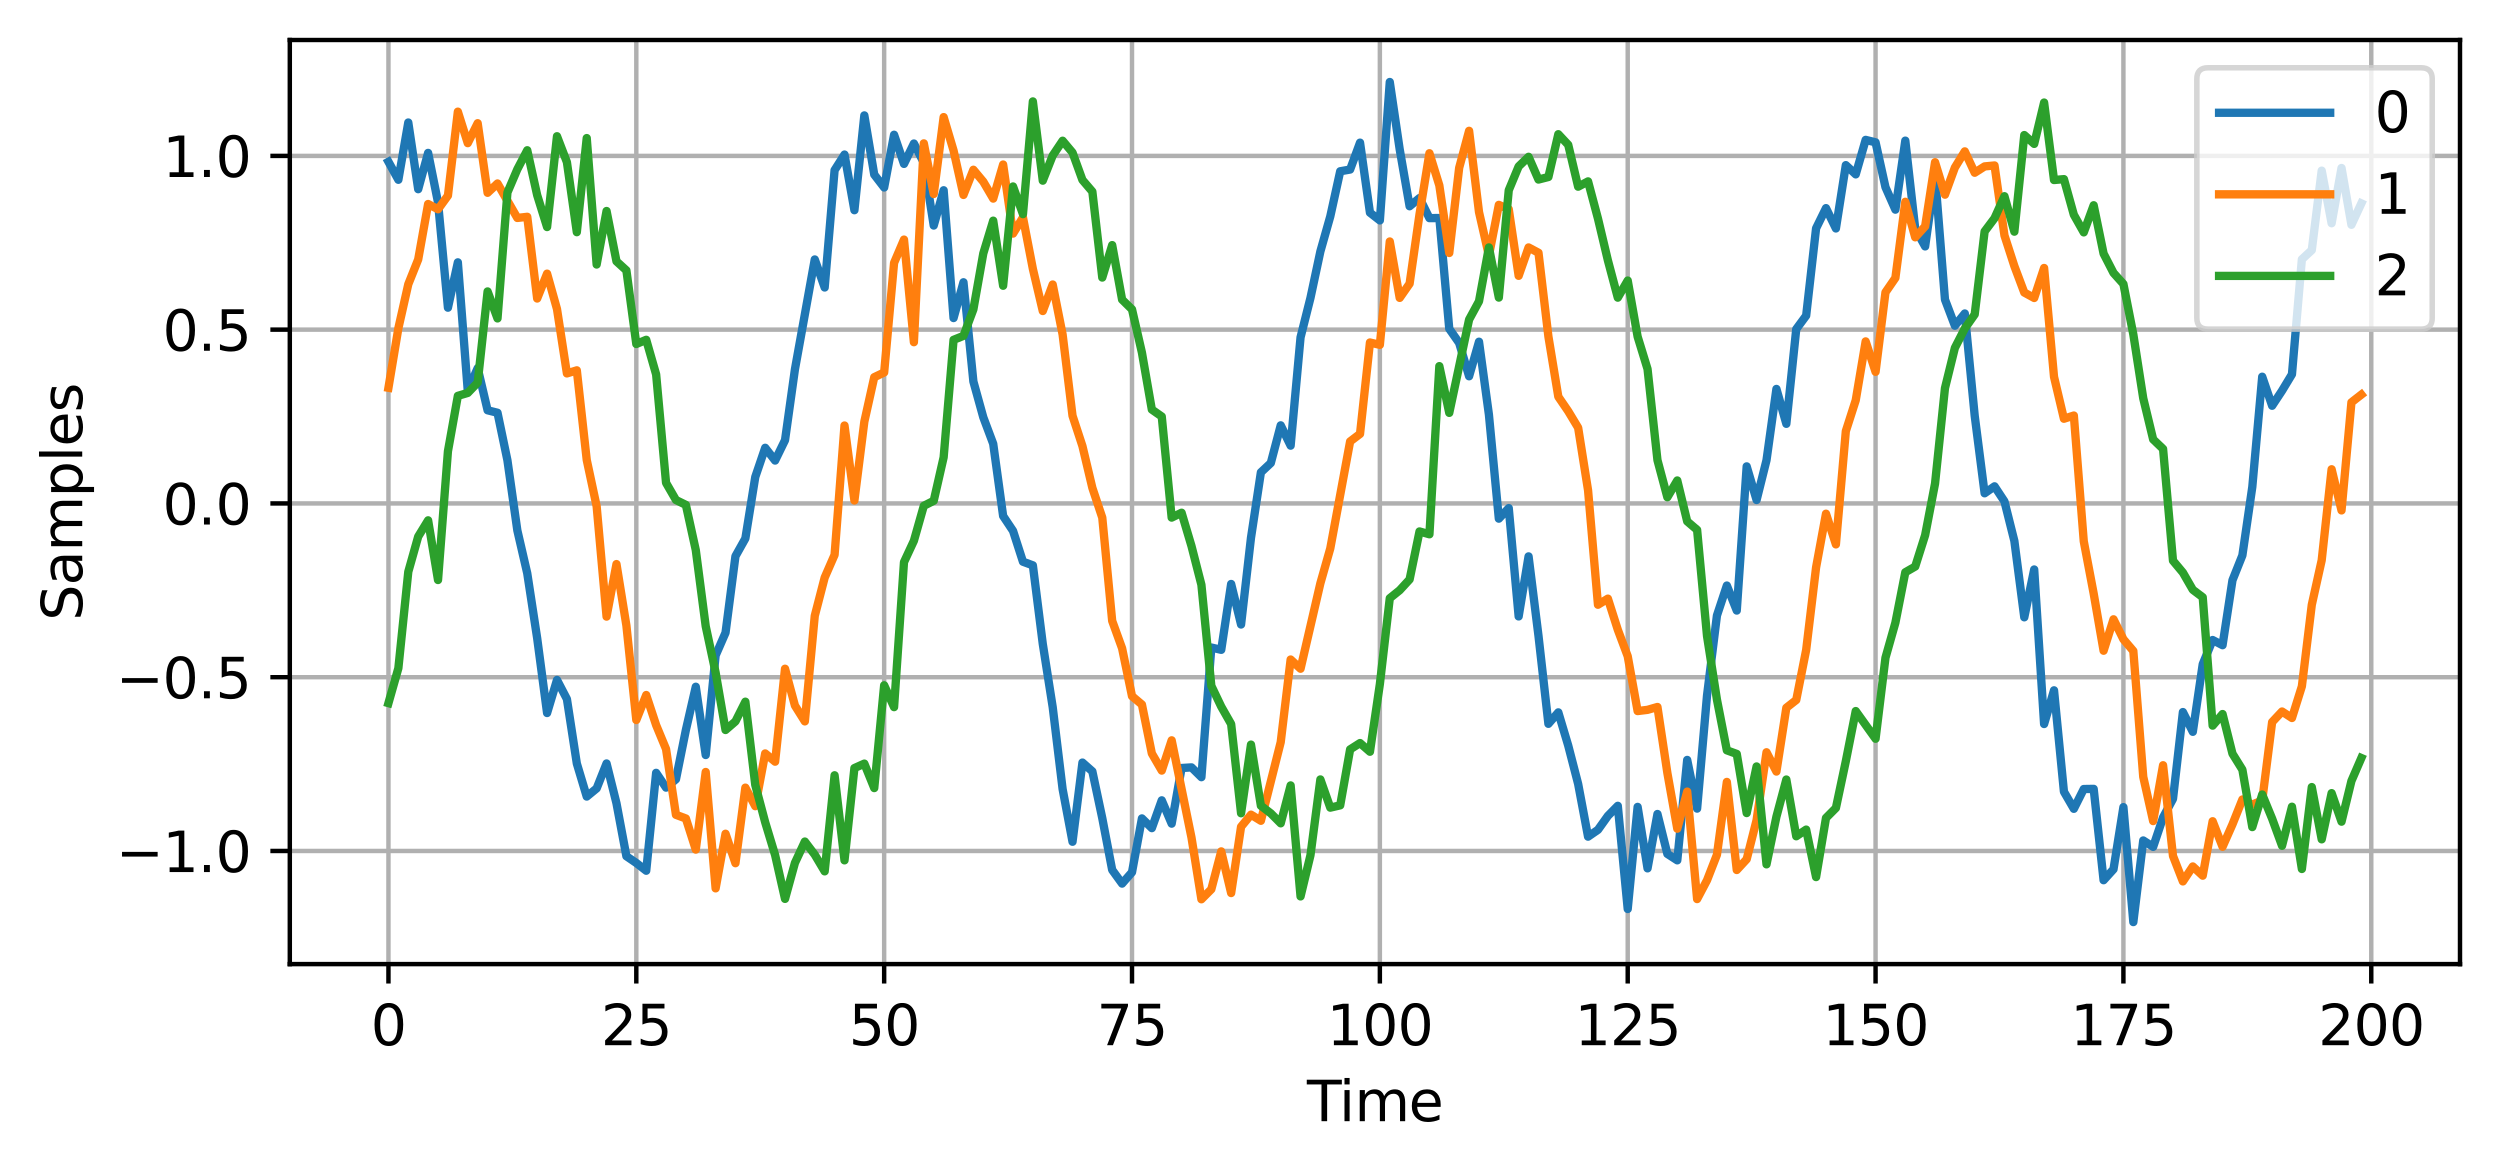
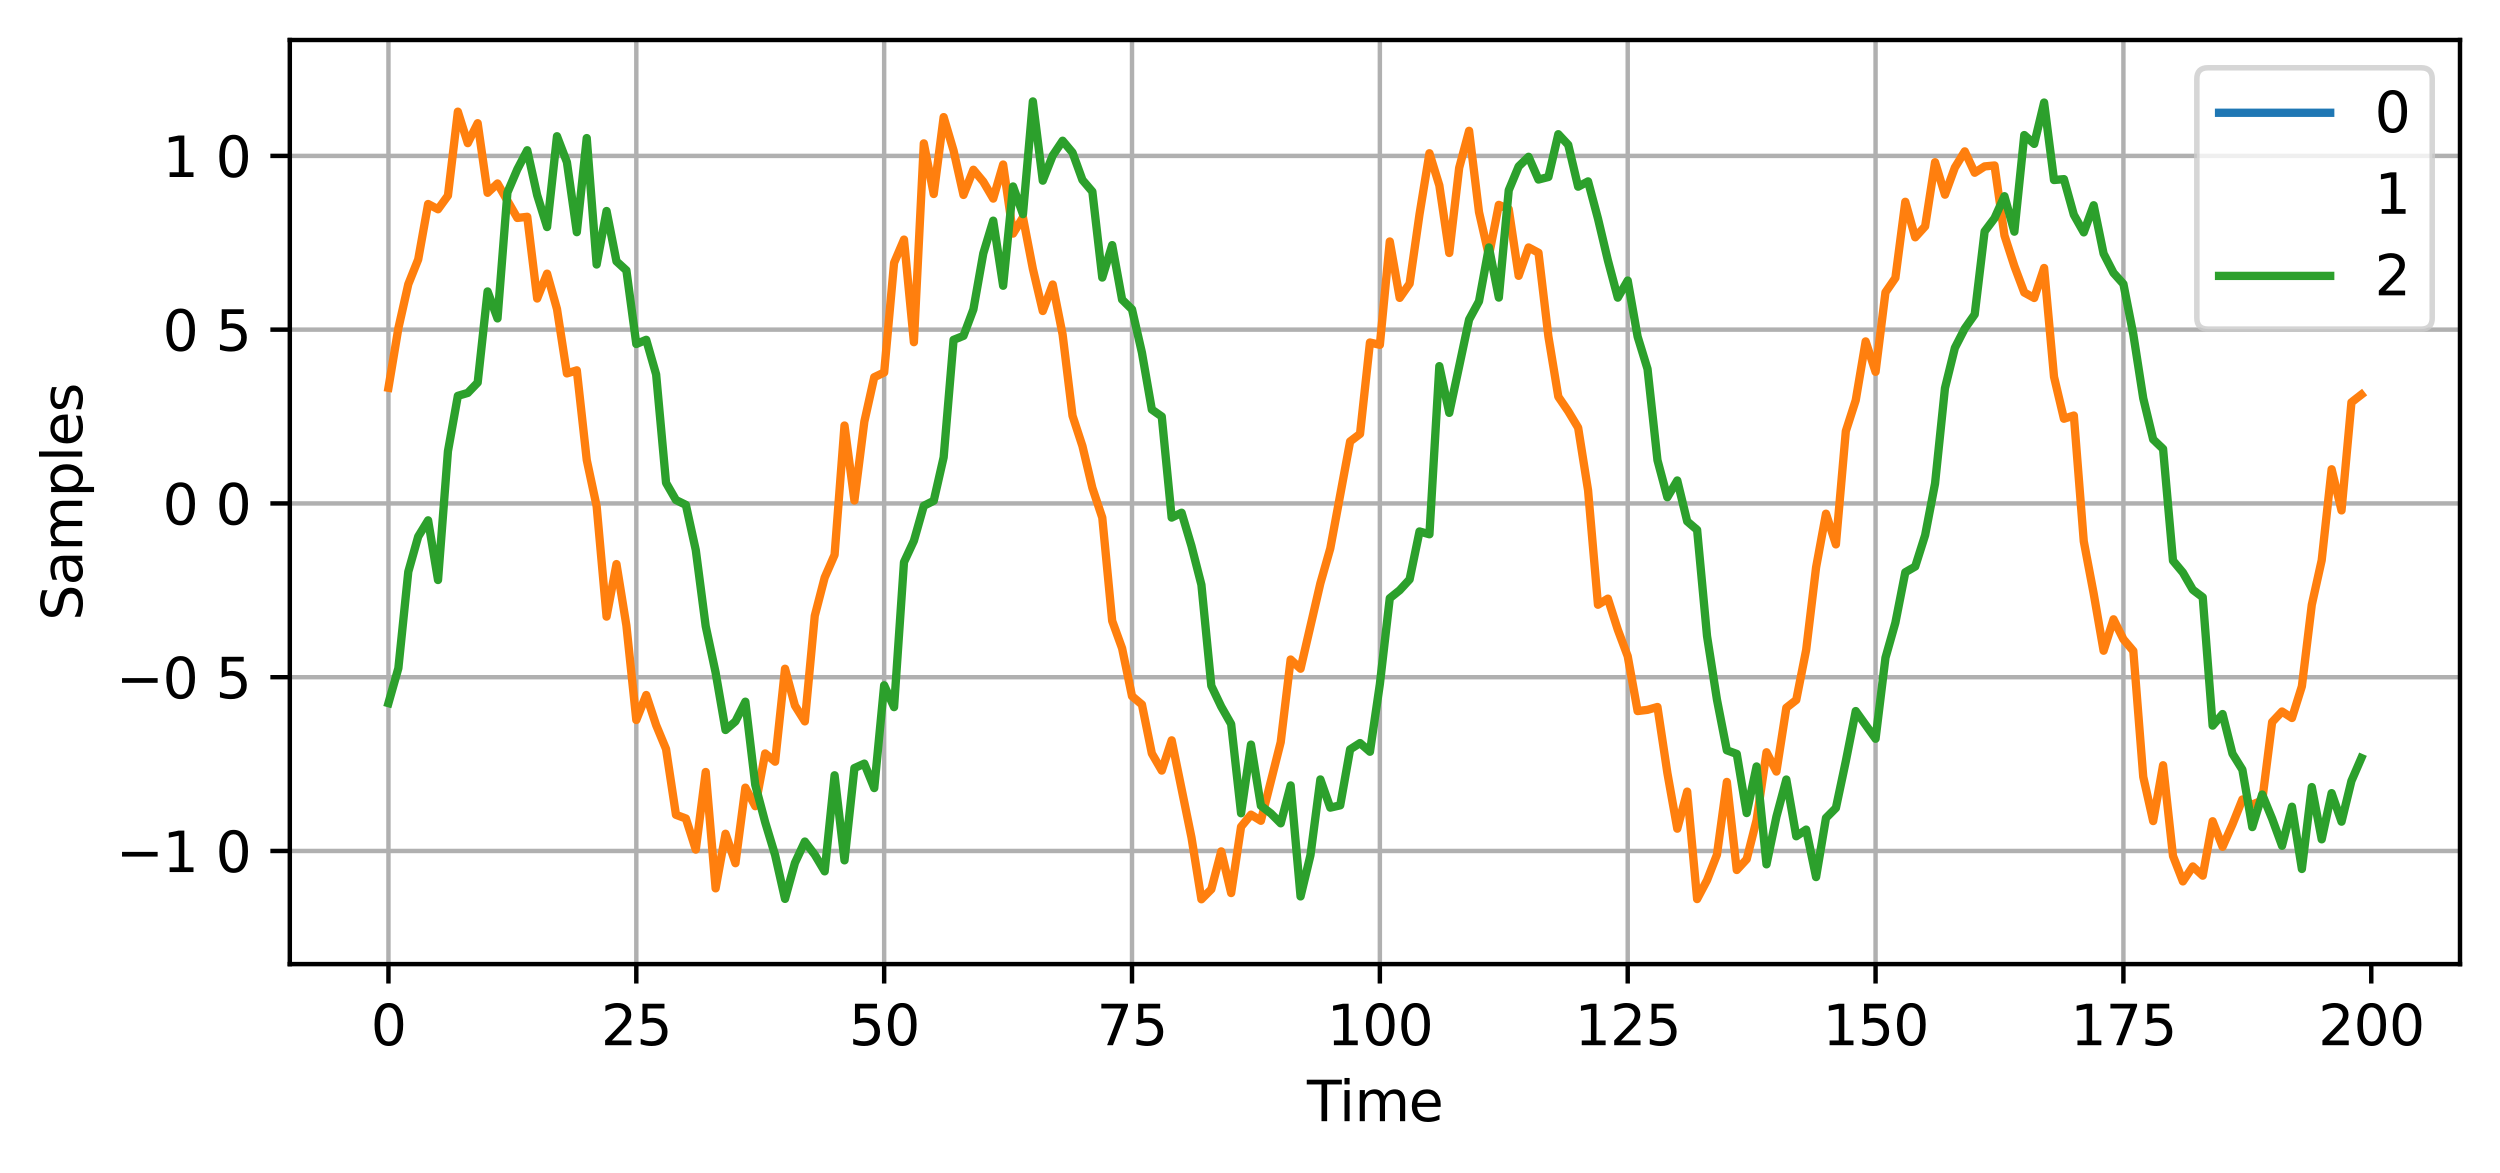
<svg xmlns="http://www.w3.org/2000/svg" xmlns:xlink="http://www.w3.org/1999/xlink" width="449.961pt" height="211.076pt" viewBox="0 0 449.961 211.076" version="1.1">
  <defs>
    <style type="text/css">*{stroke-linejoin: round; stroke-linecap: butt}</style>
  </defs>
  <g id="figure_1">
    <g id="patch_1">
      <path d="M 0 211.076  L 449.961 211.076  L 449.961 0  L 0 0  z " style="fill: #ffffff" />
    </g>
    <g id="axes_1">
      <g id="patch_2">
        <path d="M 52.161 173.52  L 442.761 173.52  L 442.761 7.2  L 52.161 7.2  z " style="fill: #ffffff" />
      </g>
      <g id="matplotlib.axis_1">
        <g id="xtick_1">
          <g id="line2d_1">
            <path d="M 69.915 173.52  L 69.915 7.2  " clip-path="url(#pd6fa1f1bb3)" style="fill: none; stroke: #b0b0b0; stroke-width: 0.8; stroke-linecap: square" />
          </g>
          <g id="line2d_2">
            <defs>
              <path id="mf194209978" d="M 0 0  L 0 3.5  " style="stroke: #000000; stroke-width: 0.8" />
            </defs>
            <g>
              <use xlink:href="#mf194209978" x="69.915" y="173.52" style="stroke: #000000; stroke-width: 0.8" />
            </g>
          </g>
          <g id="text_1">
            <g transform="translate(66.734 188.118)scale(0.1 -0.1)">
              <defs>
                <path id="DejaVuSans-30" d="M 2034 4250  Q 1547 4250 1301 3770  Q 1056 3291 1056 2328  Q 1056 1369 1301 889  Q 1547 409 2034 409  Q 2525 409 2770 889  Q 3016 1369 3016 2328  Q 3016 3291 2770 3770  Q 2525 4250 2034 4250  z M 2034 4750  Q 2819 4750 3233 4129  Q 3647 3509 3647 2328  Q 3647 1150 3233 529  Q 2819 -91 2034 -91  Q 1250 -91 836 529  Q 422 1150 422 2328  Q 422 3509 836 4129  Q 1250 4750 2034 4750  z " transform="scale(0.016)" />
              </defs>
              <use xlink:href="#DejaVuSans-30" />
            </g>
          </g>
        </g>
        <g id="xtick_2">
          <g id="line2d_3">
            <path d="M 114.525 173.52  L 114.525 7.2  " clip-path="url(#pd6fa1f1bb3)" style="fill: none; stroke: #b0b0b0; stroke-width: 0.8; stroke-linecap: square" />
          </g>
          <g id="line2d_4">
            <g>
              <use xlink:href="#mf194209978" x="114.525" y="173.52" style="stroke: #000000; stroke-width: 0.8" />
            </g>
          </g>
          <g id="text_2">
            <g transform="translate(108.162 188.118)scale(0.1 -0.1)">
              <defs>
                <path id="DejaVuSans-32" d="M 1228 531  L 3431 531  L 3431 0  L 469 0  L 469 531  Q 828 903 1448 1529  Q 2069 2156 2228 2338  Q 2531 2678 2651 2914  Q 2772 3150 2772 3378  Q 2772 3750 2511 3984  Q 2250 4219 1831 4219  Q 1534 4219 1204 4116  Q 875 4013 500 3803  L 500 4441  Q 881 4594 1212 4672  Q 1544 4750 1819 4750  Q 2544 4750 2975 4387  Q 3406 4025 3406 3419  Q 3406 3131 3298 2873  Q 3191 2616 2906 2266  Q 2828 2175 2409 1742  Q 1991 1309 1228 531  z " transform="scale(0.016)" />
                <path id="DejaVuSans-35" d="M 691 4666  L 3169 4666  L 3169 4134  L 1269 4134  L 1269 2991  Q 1406 3038 1543 3061  Q 1681 3084 1819 3084  Q 2600 3084 3056 2656  Q 3513 2228 3513 1497  Q 3513 744 3044 326  Q 2575 -91 1722 -91  Q 1428 -91 1123 -41  Q 819 9 494 109  L 494 744  Q 775 591 1075 516  Q 1375 441 1709 441  Q 2250 441 2565 725  Q 2881 1009 2881 1497  Q 2881 1984 2565 2268  Q 2250 2553 1709 2553  Q 1456 2553 1204 2497  Q 953 2441 691 2322  L 691 4666  z " transform="scale(0.016)" />
              </defs>
              <use xlink:href="#DejaVuSans-32" />
              <use xlink:href="#DejaVuSans-35" x="63.623" />
            </g>
          </g>
        </g>
        <g id="xtick_3">
          <g id="line2d_5">
            <path d="M 159.134 173.52  L 159.134 7.2  " clip-path="url(#pd6fa1f1bb3)" style="fill: none; stroke: #b0b0b0; stroke-width: 0.8; stroke-linecap: square" />
          </g>
          <g id="line2d_6">
            <g>
              <use xlink:href="#mf194209978" x="159.134" y="173.52" style="stroke: #000000; stroke-width: 0.8" />
            </g>
          </g>
          <g id="text_3">
            <g transform="translate(152.772 188.118)scale(0.1 -0.1)">
              <use xlink:href="#DejaVuSans-35" />
              <use xlink:href="#DejaVuSans-30" x="63.623" />
            </g>
          </g>
        </g>
        <g id="xtick_4">
          <g id="line2d_7">
            <path d="M 203.744 173.52  L 203.744 7.2  " clip-path="url(#pd6fa1f1bb3)" style="fill: none; stroke: #b0b0b0; stroke-width: 0.8; stroke-linecap: square" />
          </g>
          <g id="line2d_8">
            <g>
              <use xlink:href="#mf194209978" x="203.744" y="173.52" style="stroke: #000000; stroke-width: 0.8" />
            </g>
          </g>
          <g id="text_4">
            <g transform="translate(197.381 188.118)scale(0.1 -0.1)">
              <defs>
                <path id="DejaVuSans-37" d="M 525 4666  L 3525 4666  L 3525 4397  L 1831 0  L 1172 0  L 2766 4134  L 525 4134  L 525 4666  z " transform="scale(0.016)" />
              </defs>
              <use xlink:href="#DejaVuSans-37" />
              <use xlink:href="#DejaVuSans-35" x="63.623" />
            </g>
          </g>
        </g>
        <g id="xtick_5">
          <g id="line2d_9">
            <path d="M 248.353 173.52  L 248.353 7.2  " clip-path="url(#pd6fa1f1bb3)" style="fill: none; stroke: #b0b0b0; stroke-width: 0.8; stroke-linecap: square" />
          </g>
          <g id="line2d_10">
            <g>
              <use xlink:href="#mf194209978" x="248.353" y="173.52" style="stroke: #000000; stroke-width: 0.8" />
            </g>
          </g>
          <g id="text_5">
            <g transform="translate(238.809 188.118)scale(0.1 -0.1)">
              <defs>
                <path id="DejaVuSans-31" d="M 794 531  L 1825 531  L 1825 4091  L 703 3866  L 703 4441  L 1819 4666  L 2450 4666  L 2450 531  L 3481 531  L 3481 0  L 794 0  L 794 531  z " transform="scale(0.016)" />
              </defs>
              <use xlink:href="#DejaVuSans-31" />
              <use xlink:href="#DejaVuSans-30" x="63.623" />
              <use xlink:href="#DejaVuSans-30" x="127.246" />
            </g>
          </g>
        </g>
        <g id="xtick_6">
          <g id="line2d_11">
            <path d="M 292.963 173.52  L 292.963 7.2  " clip-path="url(#pd6fa1f1bb3)" style="fill: none; stroke: #b0b0b0; stroke-width: 0.8; stroke-linecap: square" />
          </g>
          <g id="line2d_12">
            <g>
              <use xlink:href="#mf194209978" x="292.963" y="173.52" style="stroke: #000000; stroke-width: 0.8" />
            </g>
          </g>
          <g id="text_6">
            <g transform="translate(283.419 188.118)scale(0.1 -0.1)">
              <use xlink:href="#DejaVuSans-31" />
              <use xlink:href="#DejaVuSans-32" x="63.623" />
              <use xlink:href="#DejaVuSans-35" x="127.246" />
            </g>
          </g>
        </g>
        <g id="xtick_7">
          <g id="line2d_13">
            <path d="M 337.572 173.52  L 337.572 7.2  " clip-path="url(#pd6fa1f1bb3)" style="fill: none; stroke: #b0b0b0; stroke-width: 0.8; stroke-linecap: square" />
          </g>
          <g id="line2d_14">
            <g>
              <use xlink:href="#mf194209978" x="337.572" y="173.52" style="stroke: #000000; stroke-width: 0.8" />
            </g>
          </g>
          <g id="text_7">
            <g transform="translate(328.028 188.118)scale(0.1 -0.1)">
              <use xlink:href="#DejaVuSans-31" />
              <use xlink:href="#DejaVuSans-35" x="63.623" />
              <use xlink:href="#DejaVuSans-30" x="127.246" />
            </g>
          </g>
        </g>
        <g id="xtick_8">
          <g id="line2d_15">
            <path d="M 382.181 173.52  L 382.181 7.2  " clip-path="url(#pd6fa1f1bb3)" style="fill: none; stroke: #b0b0b0; stroke-width: 0.8; stroke-linecap: square" />
          </g>
          <g id="line2d_16">
            <g>
              <use xlink:href="#mf194209978" x="382.181" y="173.52" style="stroke: #000000; stroke-width: 0.8" />
            </g>
          </g>
          <g id="text_8">
            <g transform="translate(372.638 188.118)scale(0.1 -0.1)">
              <use xlink:href="#DejaVuSans-31" />
              <use xlink:href="#DejaVuSans-37" x="63.623" />
              <use xlink:href="#DejaVuSans-35" x="127.246" />
            </g>
          </g>
        </g>
        <g id="xtick_9">
          <g id="line2d_17">
-             <path d="M 426.791 173.52  L 426.791 7.2  " clip-path="url(#pd6fa1f1bb3)" style="fill: none; stroke: #b0b0b0; stroke-width: 0.8; stroke-linecap: square" />
-           </g>
+             </g>
          <g id="line2d_18">
            <g>
              <use xlink:href="#mf194209978" x="426.791" y="173.52" style="stroke: #000000; stroke-width: 0.8" />
            </g>
          </g>
          <g id="text_9">
            <g transform="translate(417.247 188.118)scale(0.1 -0.1)">
              <use xlink:href="#DejaVuSans-32" />
              <use xlink:href="#DejaVuSans-30" x="63.623" />
              <use xlink:href="#DejaVuSans-30" x="127.246" />
            </g>
          </g>
        </g>
        <g id="text_10">
          <g transform="translate(235.227 201.797)scale(0.1 -0.1)">
            <defs>
              <path id="DejaVuSans-54" d="M -19 4666  L 3928 4666  L 3928 4134  L 2272 4134  L 2272 0  L 1638 0  L 1638 4134  L -19 4134  L -19 4666  z " transform="scale(0.016)" />
              <path id="DejaVuSans-69" d="M 603 3500  L 1178 3500  L 1178 0  L 603 0  L 603 3500  z M 603 4863  L 1178 4863  L 1178 4134  L 603 4134  L 603 4863  z " transform="scale(0.016)" />
              <path id="DejaVuSans-6d" d="M 3328 2828  Q 3544 3216 3844 3400  Q 4144 3584 4550 3584  Q 5097 3584 5394 3201  Q 5691 2819 5691 2113  L 5691 0  L 5113 0  L 5113 2094  Q 5113 2597 4934 2840  Q 4756 3084 4391 3084  Q 3944 3084 3684 2787  Q 3425 2491 3425 1978  L 3425 0  L 2847 0  L 2847 2094  Q 2847 2600 2669 2842  Q 2491 3084 2119 3084  Q 1678 3084 1418 2786  Q 1159 2488 1159 1978  L 1159 0  L 581 0  L 581 3500  L 1159 3500  L 1159 2956  Q 1356 3278 1631 3431  Q 1906 3584 2284 3584  Q 2666 3584 2933 3390  Q 3200 3197 3328 2828  z " transform="scale(0.016)" />
              <path id="DejaVuSans-65" d="M 3597 1894  L 3597 1613  L 953 1613  Q 991 1019 1311 708  Q 1631 397 2203 397  Q 2534 397 2845 478  Q 3156 559 3463 722  L 3463 178  Q 3153 47 2828 -22  Q 2503 -91 2169 -91  Q 1331 -91 842 396  Q 353 884 353 1716  Q 353 2575 817 3079  Q 1281 3584 2069 3584  Q 2775 3584 3186 3129  Q 3597 2675 3597 1894  z M 3022 2063  Q 3016 2534 2758 2815  Q 2500 3097 2075 3097  Q 1594 3097 1305 2825  Q 1016 2553 972 2059  L 3022 2063  z " transform="scale(0.016)" />
            </defs>
            <use xlink:href="#DejaVuSans-54" />
            <use xlink:href="#DejaVuSans-69" x="57.959" />
            <use xlink:href="#DejaVuSans-6d" x="85.742" />
            <use xlink:href="#DejaVuSans-65" x="183.154" />
          </g>
        </g>
      </g>
      <g id="matplotlib.axis_2">
        <g id="ytick_1">
          <g id="line2d_19">
            <path d="M 52.161 153.161  L 442.761 153.161  " clip-path="url(#pd6fa1f1bb3)" style="fill: none; stroke: #b0b0b0; stroke-width: 0.8; stroke-linecap: square" />
          </g>
          <g id="line2d_20">
            <defs>
              <path id="m66e99c48bb" d="M 0 0  L -3.5 0  " style="stroke: #000000; stroke-width: 0.8" />
            </defs>
            <g>
              <use xlink:href="#m66e99c48bb" x="52.161" y="153.161" style="stroke: #000000; stroke-width: 0.8" />
            </g>
          </g>
          <g id="text_11">
            <g transform="translate(20.878 156.96)scale(0.1 -0.1)">
              <defs>
                <path id="DejaVuSans-2212" d="M 678 2272  L 4684 2272  L 4684 1741  L 678 1741  L 678 2272  z " transform="scale(0.016)" />
-                 <path id="DejaVuSans-2e" d="M 684 794  L 1344 794  L 1344 0  L 684 0  L 684 794  z " transform="scale(0.016)" />
              </defs>
              <use xlink:href="#DejaVuSans-2212" />
              <use xlink:href="#DejaVuSans-31" x="83.789" />
              <use xlink:href="#DejaVuSans-2e" x="147.412" />
              <use xlink:href="#DejaVuSans-30" x="179.199" />
            </g>
          </g>
        </g>
        <g id="ytick_2">
          <g id="line2d_21">
            <path d="M 52.161 121.885  L 442.761 121.885  " clip-path="url(#pd6fa1f1bb3)" style="fill: none; stroke: #b0b0b0; stroke-width: 0.8; stroke-linecap: square" />
          </g>
          <g id="line2d_22">
            <g>
              <use xlink:href="#m66e99c48bb" x="52.161" y="121.885" style="stroke: #000000; stroke-width: 0.8" />
            </g>
          </g>
          <g id="text_12">
            <g transform="translate(20.878 125.684)scale(0.1 -0.1)">
              <use xlink:href="#DejaVuSans-2212" />
              <use xlink:href="#DejaVuSans-30" x="83.789" />
              <use xlink:href="#DejaVuSans-2e" x="147.412" />
              <use xlink:href="#DejaVuSans-35" x="179.199" />
            </g>
          </g>
        </g>
        <g id="ytick_3">
          <g id="line2d_23">
            <path d="M 52.161 90.608  L 442.761 90.608  " clip-path="url(#pd6fa1f1bb3)" style="fill: none; stroke: #b0b0b0; stroke-width: 0.8; stroke-linecap: square" />
          </g>
          <g id="line2d_24">
            <g>
              <use xlink:href="#m66e99c48bb" x="52.161" y="90.608" style="stroke: #000000; stroke-width: 0.8" />
            </g>
          </g>
          <g id="text_13">
            <g transform="translate(29.258 94.408)scale(0.1 -0.1)">
              <use xlink:href="#DejaVuSans-30" />
              <use xlink:href="#DejaVuSans-2e" x="63.623" />
              <use xlink:href="#DejaVuSans-30" x="95.41" />
            </g>
          </g>
        </g>
        <g id="ytick_4">
          <g id="line2d_25">
            <path d="M 52.161 59.332  L 442.761 59.332  " clip-path="url(#pd6fa1f1bb3)" style="fill: none; stroke: #b0b0b0; stroke-width: 0.8; stroke-linecap: square" />
          </g>
          <g id="line2d_26">
            <g>
              <use xlink:href="#m66e99c48bb" x="52.161" y="59.332" style="stroke: #000000; stroke-width: 0.8" />
            </g>
          </g>
          <g id="text_14">
            <g transform="translate(29.258 63.131)scale(0.1 -0.1)">
              <use xlink:href="#DejaVuSans-30" />
              <use xlink:href="#DejaVuSans-2e" x="63.623" />
              <use xlink:href="#DejaVuSans-35" x="95.41" />
            </g>
          </g>
        </g>
        <g id="ytick_5">
          <g id="line2d_27">
            <path d="M 52.161 28.056  L 442.761 28.056  " clip-path="url(#pd6fa1f1bb3)" style="fill: none; stroke: #b0b0b0; stroke-width: 0.8; stroke-linecap: square" />
          </g>
          <g id="line2d_28">
            <g>
              <use xlink:href="#m66e99c48bb" x="52.161" y="28.056" style="stroke: #000000; stroke-width: 0.8" />
            </g>
          </g>
          <g id="text_15">
            <g transform="translate(29.258 31.855)scale(0.1 -0.1)">
              <use xlink:href="#DejaVuSans-31" />
              <use xlink:href="#DejaVuSans-2e" x="63.623" />
              <use xlink:href="#DejaVuSans-30" x="95.41" />
            </g>
          </g>
        </g>
        <g id="text_16">
          <g transform="translate(14.798 111.713)rotate(-90)scale(0.1 -0.1)">
            <defs>
              <path id="DejaVuSans-53" d="M 3425 4513  L 3425 3897  Q 3066 4069 2747 4153  Q 2428 4238 2131 4238  Q 1616 4238 1336 4038  Q 1056 3838 1056 3469  Q 1056 3159 1242 3001  Q 1428 2844 1947 2747  L 2328 2669  Q 3034 2534 3370 2195  Q 3706 1856 3706 1288  Q 3706 609 3251 259  Q 2797 -91 1919 -91  Q 1588 -91 1214 -16  Q 841 59 441 206  L 441 856  Q 825 641 1194 531  Q 1563 422 1919 422  Q 2459 422 2753 634  Q 3047 847 3047 1241  Q 3047 1584 2836 1778  Q 2625 1972 2144 2069  L 1759 2144  Q 1053 2284 737 2584  Q 422 2884 422 3419  Q 422 4038 858 4394  Q 1294 4750 2059 4750  Q 2388 4750 2728 4690  Q 3069 4631 3425 4513  z " transform="scale(0.016)" />
              <path id="DejaVuSans-61" d="M 2194 1759  Q 1497 1759 1228 1600  Q 959 1441 959 1056  Q 959 750 1161 570  Q 1363 391 1709 391  Q 2188 391 2477 730  Q 2766 1069 2766 1631  L 2766 1759  L 2194 1759  z M 3341 1997  L 3341 0  L 2766 0  L 2766 531  Q 2569 213 2275 61  Q 1981 -91 1556 -91  Q 1019 -91 701 211  Q 384 513 384 1019  Q 384 1609 779 1909  Q 1175 2209 1959 2209  L 2766 2209  L 2766 2266  Q 2766 2663 2505 2880  Q 2244 3097 1772 3097  Q 1472 3097 1187 3025  Q 903 2953 641 2809  L 641 3341  Q 956 3463 1253 3523  Q 1550 3584 1831 3584  Q 2591 3584 2966 3190  Q 3341 2797 3341 1997  z " transform="scale(0.016)" />
              <path id="DejaVuSans-70" d="M 1159 525  L 1159 -1331  L 581 -1331  L 581 3500  L 1159 3500  L 1159 2969  Q 1341 3281 1617 3432  Q 1894 3584 2278 3584  Q 2916 3584 3314 3078  Q 3713 2572 3713 1747  Q 3713 922 3314 415  Q 2916 -91 2278 -91  Q 1894 -91 1617 61  Q 1341 213 1159 525  z M 3116 1747  Q 3116 2381 2855 2742  Q 2594 3103 2138 3103  Q 1681 3103 1420 2742  Q 1159 2381 1159 1747  Q 1159 1113 1420 752  Q 1681 391 2138 391  Q 2594 391 2855 752  Q 3116 1113 3116 1747  z " transform="scale(0.016)" />
              <path id="DejaVuSans-6c" d="M 603 4863  L 1178 4863  L 1178 0  L 603 0  L 603 4863  z " transform="scale(0.016)" />
              <path id="DejaVuSans-73" d="M 2834 3397  L 2834 2853  Q 2591 2978 2328 3040  Q 2066 3103 1784 3103  Q 1356 3103 1142 2972  Q 928 2841 928 2578  Q 928 2378 1081 2264  Q 1234 2150 1697 2047  L 1894 2003  Q 2506 1872 2764 1633  Q 3022 1394 3022 966  Q 3022 478 2636 193  Q 2250 -91 1575 -91  Q 1294 -91 989 -36  Q 684 19 347 128  L 347 722  Q 666 556 975 473  Q 1284 391 1588 391  Q 1994 391 2212 530  Q 2431 669 2431 922  Q 2431 1156 2273 1281  Q 2116 1406 1581 1522  L 1381 1569  Q 847 1681 609 1914  Q 372 2147 372 2553  Q 372 3047 722 3315  Q 1072 3584 1716 3584  Q 2034 3584 2315 3537  Q 2597 3491 2834 3397  z " transform="scale(0.016)" />
            </defs>
            <use xlink:href="#DejaVuSans-53" />
            <use xlink:href="#DejaVuSans-61" x="63.477" />
            <use xlink:href="#DejaVuSans-6d" x="124.756" />
            <use xlink:href="#DejaVuSans-70" x="222.168" />
            <use xlink:href="#DejaVuSans-6c" x="285.645" />
            <use xlink:href="#DejaVuSans-65" x="313.428" />
            <use xlink:href="#DejaVuSans-73" x="374.951" />
          </g>
        </g>
      </g>
      <g id="line2d_29">
-         <path d="M 69.915 29.118  L 71.7 32.356  L 73.484 22.051  L 75.269 34.048  L 77.053 27.523  L 78.837 36.423  L 80.622 55.376  L 82.406 47.222  L 84.19 70.301  L 85.975 66.265  L 87.759 73.843  L 89.544 74.291  L 91.328 82.845  L 93.112 95.459  L 94.897 103.189  L 96.681 114.859  L 98.466 128.331  L 100.25 122.383  L 102.034 125.813  L 103.819 137.415  L 105.603 143.366  L 107.387 141.9  L 109.172 137.414  L 110.956 144.577  L 112.741 154.104  L 114.525 155.323  L 116.309 156.716  L 118.094 139.102  L 119.878 141.759  L 121.662 140.254  L 123.447 131.383  L 125.231 123.607  L 127.016 135.889  L 128.8 117.966  L 130.584 113.877  L 132.369 100.109  L 134.153 96.919  L 135.937 85.85  L 137.722 80.598  L 139.506 82.891  L 141.291 79.228  L 143.075 66.474  L 146.644 46.702  L 148.428 51.743  L 150.212 30.629  L 151.997 27.82  L 153.781 37.832  L 155.566 20.774  L 157.35 31.425  L 159.134 33.742  L 160.919 24.257  L 162.703 29.497  L 164.487 25.834  L 166.272 29.271  L 168.056 40.589  L 169.841 34.247  L 171.625 57.24  L 173.409 50.808  L 175.194 68.663  L 176.978 75.109  L 178.762 79.875  L 180.547 92.871  L 182.331 95.552  L 184.116 101.099  L 185.9 101.754  L 187.684 115.901  L 189.469 127.267  L 191.253 142.022  L 193.037 151.501  L 194.822 137.253  L 196.606 138.834  L 198.391 147.255  L 200.175 156.574  L 201.959 159.031  L 203.744 156.988  L 205.528 147.305  L 207.312 149.047  L 209.097 144.051  L 210.881 148.242  L 212.666 138.23  L 214.45 138.119  L 216.234 139.877  L 218.019 116.544  L 219.803 116.956  L 221.587 105.108  L 223.372 112.399  L 225.156 96.803  L 226.941 85.012  L 228.725 83.339  L 230.509 76.557  L 232.294 80.209  L 234.078 60.716  L 235.862 53.622  L 237.647 45.253  L 239.431 38.943  L 241.216 30.827  L 243 30.513  L 244.784 25.676  L 246.569 38.273  L 248.353 39.669  L 250.138 14.76  L 251.922 26.876  L 253.706 37.12  L 255.491 35.646  L 257.275 39.26  L 259.059 39.239  L 260.844 59.178  L 262.628 61.726  L 264.413 67.721  L 266.197 61.504  L 267.981 74.63  L 269.766 93.347  L 271.55 91.451  L 273.334 110.946  L 275.119 100.143  L 276.903 114.442  L 278.688 130.275  L 280.472 128.217  L 282.256 134.193  L 284.041 141.092  L 285.825 150.583  L 287.609 149.352  L 289.394 146.849  L 291.178 145.038  L 292.963 163.603  L 294.747 145.231  L 296.531 156.288  L 298.316 146.51  L 300.1 153.687  L 301.884 154.844  L 303.669 136.778  L 305.453 145.535  L 307.238 125.18  L 309.022 110.786  L 310.806 105.392  L 312.591 109.889  L 314.375 83.944  L 316.159 89.99  L 317.944 82.828  L 319.728 70.006  L 321.513 76.28  L 323.297 59.231  L 325.081 56.809  L 326.866 41.094  L 328.65 37.464  L 330.434 41.116  L 332.219 29.725  L 334.003 31.381  L 335.788 25.178  L 337.572 25.615  L 339.356 33.694  L 341.141 37.732  L 342.925 25.316  L 344.709 41.15  L 346.494 44.349  L 348.278 31.61  L 350.063 53.913  L 351.847 58.622  L 353.631 56.425  L 355.416 74.832  L 357.2 88.782  L 358.984 87.533  L 360.769 90.242  L 362.553 97.363  L 364.338 111.103  L 366.122 102.501  L 367.906 130.31  L 369.691 124.252  L 371.475 142.493  L 373.259 145.571  L 375.044 142.015  L 376.828 141.985  L 378.613 158.422  L 380.397 156.456  L 382.181 145.271  L 383.966 165.96  L 385.75 151.273  L 387.534 152.418  L 389.319 147.12  L 391.103 143.791  L 392.888 128.163  L 394.672 131.712  L 396.456 119.546  L 398.241 115.194  L 400.025 116.123  L 401.809 104.432  L 403.594 99.957  L 405.378 87.647  L 407.163 67.804  L 408.947 73.028  L 410.731 70.324  L 412.516 67.37  L 414.3 46.678  L 416.085 45.019  L 417.869 30.716  L 419.653 40.18  L 421.438 30.238  L 423.222 40.457  L 425.006 36.607  L 425.006 36.607  " clip-path="url(#pd6fa1f1bb3)" style="fill: none; stroke: #1f77b4; stroke-width: 1.5; stroke-linecap: square" />
-       </g>
+         </g>
      <g id="line2d_30">
        <path d="M 69.915 69.793  L 71.7 59.084  L 73.484 51.162  L 75.269 46.695  L 77.053 36.722  L 78.837 37.663  L 80.622 35.208  L 82.406 20.1  L 84.19 25.762  L 85.975 22.179  L 87.759 34.697  L 89.544 33.027  L 93.112 39.226  L 94.897 39.022  L 96.681 53.724  L 98.466 49.256  L 100.25 55.625  L 102.034 67.207  L 103.819 66.658  L 105.603 82.779  L 107.387 91.122  L 109.172 110.977  L 110.956 101.531  L 112.741 112.581  L 114.525 129.585  L 116.309 125.096  L 118.094 130.511  L 119.878 134.82  L 121.662 146.655  L 123.447 147.317  L 125.231 152.907  L 127.016 138.947  L 128.8 159.887  L 130.584 150.065  L 132.369 155.358  L 134.153 141.766  L 135.937 145.096  L 137.722 135.611  L 139.506 137.089  L 141.291 120.366  L 143.075 126.99  L 144.859 129.834  L 146.644 110.844  L 148.428 103.955  L 150.212 99.859  L 151.997 76.588  L 153.781 90.076  L 155.566 75.899  L 157.35 67.888  L 159.134 67.037  L 160.919 47.311  L 162.703 43.125  L 164.487 61.586  L 166.272 25.808  L 168.056 34.915  L 169.841 21.079  L 171.625 27.095  L 173.409 35.08  L 175.194 30.557  L 176.978 32.7  L 178.762 35.741  L 180.547 29.615  L 182.331 42.039  L 184.116 39.139  L 185.9 48.398  L 187.684 55.975  L 189.469 51.21  L 191.253 60.209  L 193.037 74.831  L 194.822 80.292  L 196.606 87.808  L 198.391 93.167  L 200.175 111.749  L 201.959 116.683  L 203.744 125.298  L 205.528 126.805  L 207.312 135.61  L 209.097 138.69  L 210.881 133.25  L 214.45 150.751  L 216.234 161.853  L 218.019 160.056  L 219.803 153.24  L 221.587 160.731  L 223.372 148.8  L 225.156 146.628  L 226.941 147.724  L 230.509 133.575  L 232.294 118.706  L 234.078 120.358  L 237.647 104.982  L 239.431 98.7  L 243 79.453  L 244.784 78.096  L 246.569 61.646  L 248.353 62.066  L 250.138 43.466  L 251.922 53.61  L 253.706 51.055  L 255.491 38.565  L 257.275 27.583  L 259.059 33.379  L 260.844 45.528  L 262.628 30.205  L 264.413 23.549  L 266.197 38.167  L 267.981 45.997  L 269.766 36.875  L 271.55 37.645  L 273.334 49.641  L 275.119 44.538  L 276.903 45.491  L 278.688 60.569  L 280.472 71.402  L 282.256 74.016  L 284.041 76.977  L 285.825 88.244  L 287.609 108.841  L 289.394 107.748  L 291.178 113.34  L 292.963 118.112  L 294.747 127.979  L 296.531 127.76  L 298.316 127.246  L 300.1 139.12  L 301.884 149.147  L 303.669 142.48  L 305.453 161.816  L 307.238 158.429  L 309.022 153.84  L 310.806 140.738  L 312.591 156.583  L 314.375 154.648  L 316.159 147.606  L 317.944 135.4  L 319.728 138.864  L 321.513 127.389  L 323.297 125.986  L 325.081 116.982  L 326.866 102.128  L 328.65 92.462  L 330.434 97.98  L 332.219 77.604  L 334.003 72.037  L 335.788 61.451  L 337.572 66.922  L 339.356 52.614  L 341.141 50.018  L 342.925 36.321  L 344.709 42.708  L 346.494 40.734  L 348.278 29.199  L 350.063 35.037  L 351.847 30.153  L 353.631 27.248  L 355.416 31.089  L 357.2 29.951  L 358.984 29.783  L 360.769 42.372  L 362.553 47.891  L 364.338 52.651  L 366.122 53.629  L 367.906 48.233  L 369.691 67.822  L 371.475 75.366  L 373.259 74.793  L 375.044 97.419  L 376.828 106.832  L 378.613 117.118  L 380.397 111.467  L 382.181 115.062  L 383.966 117.161  L 385.75 139.818  L 387.534 147.779  L 389.319 137.734  L 391.103 154.054  L 392.888 158.638  L 394.672 155.952  L 396.456 157.605  L 398.241 147.813  L 400.025 152.407  L 401.809 148.371  L 403.594 143.897  L 405.378 144.817  L 407.163 144.062  L 408.947 129.964  L 410.731 128.062  L 412.516 129.224  L 414.3 123.53  L 416.085 108.853  L 417.869 100.836  L 419.653 84.463  L 421.438 91.866  L 423.222 72.412  L 425.006 71.024  L 425.006 71.024  " clip-path="url(#pd6fa1f1bb3)" style="fill: none; stroke: #ff7f0e; stroke-width: 1.5; stroke-linecap: square" />
      </g>
      <g id="line2d_31">
        <path d="M 69.915 126.548  L 71.7 120.263  L 73.484 102.917  L 75.269 96.572  L 77.053 93.656  L 78.837 104.391  L 80.622 81.217  L 82.406 71.248  L 84.19 70.72  L 85.975 68.86  L 87.759 52.457  L 89.544 57.308  L 91.328 34.652  L 93.112 30.469  L 94.897 27.047  L 96.681 35.119  L 98.466 40.861  L 100.25 24.522  L 102.034 29.186  L 103.819 41.785  L 105.603 24.857  L 107.387 47.606  L 109.172 37.981  L 110.956 47.035  L 112.741 48.666  L 114.525 61.915  L 116.309 61.16  L 118.094 67.393  L 119.878 86.905  L 121.662 89.994  L 123.447 90.87  L 125.231 99.017  L 127.016 112.712  L 128.8 121.05  L 130.584 131.386  L 132.369 129.845  L 134.153 126.297  L 135.937 141.278  L 137.722 147.995  L 139.506 153.894  L 141.291 161.783  L 143.075 155.309  L 144.859 151.47  L 146.644 153.827  L 148.428 156.827  L 150.212 139.541  L 151.997 154.846  L 153.781 138.242  L 155.566 137.441  L 157.35 141.838  L 159.134 123.345  L 160.919 127.269  L 162.703 101.177  L 164.487 97.334  L 166.272 91.04  L 168.056 90.131  L 169.841 82.307  L 171.625 61.166  L 173.409 60.448  L 175.194 55.682  L 176.978 45.61  L 178.762 39.72  L 180.547 51.427  L 182.331 33.565  L 184.116 38.542  L 185.9 18.257  L 187.684 32.514  L 189.469 27.999  L 191.253 25.333  L 193.037 27.464  L 194.822 32.391  L 196.606 34.483  L 198.391 49.954  L 200.175 44.118  L 201.959 53.924  L 203.744 55.682  L 205.528 63.467  L 207.312 73.713  L 209.097 74.965  L 210.881 93.158  L 212.666 92.284  L 214.45 98.286  L 216.234 105.251  L 218.019 123.439  L 219.803 127.181  L 221.587 130.319  L 223.372 146.373  L 225.156 134.02  L 226.941 145.02  L 228.725 146.39  L 230.509 148.182  L 232.294 141.366  L 234.078 161.34  L 235.862 153.933  L 237.647 140.289  L 239.431 145.363  L 241.216 144.947  L 243 134.878  L 244.784 133.738  L 246.569 135.299  L 248.353 123.132  L 250.138 107.67  L 251.922 106.232  L 253.706 104.288  L 255.491 95.654  L 257.275 96.162  L 259.059 65.901  L 260.844 74.309  L 264.413 57.517  L 266.197 54.229  L 267.981 44.535  L 269.766 53.559  L 271.55 34.243  L 273.334 29.951  L 275.119 28.225  L 276.903 32.315  L 278.688 31.858  L 280.472 24.155  L 282.256 26.065  L 284.041 33.601  L 285.825 32.649  L 287.609 39.342  L 289.394 46.861  L 291.178 53.57  L 292.963 50.495  L 294.747 60.593  L 296.531 66.419  L 298.316 82.813  L 300.1 89.496  L 301.884 86.481  L 303.669 93.837  L 305.453 95.366  L 307.238 114.479  L 309.022 125.915  L 310.806 135.047  L 312.591 135.695  L 314.375 146.335  L 316.159 137.953  L 317.944 155.566  L 319.728 146.989  L 321.513 140.307  L 323.297 150.514  L 325.081 149.317  L 326.866 157.857  L 328.65 147.219  L 330.434 145.424  L 332.219 136.999  L 334.003 127.984  L 337.572 132.962  L 339.356 118.383  L 341.141 112.076  L 342.925 102.998  L 344.709 101.967  L 346.494 96.322  L 348.278 87.029  L 350.063 69.861  L 351.847 62.613  L 353.631 59.129  L 355.416 56.588  L 357.2 41.653  L 358.984 39.274  L 360.769 35.32  L 362.553 41.693  L 364.338 24.312  L 366.122 25.897  L 367.906 18.46  L 369.691 32.401  L 371.475 32.243  L 373.259 38.656  L 375.044 41.821  L 376.828 36.945  L 378.613 45.649  L 380.397 49.119  L 382.181 51.11  L 383.966 60.196  L 385.75 71.686  L 387.534 79.085  L 389.319 80.796  L 391.103 100.914  L 392.888 103.052  L 394.672 106.148  L 396.456 107.495  L 398.241 130.6  L 400.025 128.518  L 401.809 135.65  L 403.594 138.53  L 405.378 148.861  L 407.163 143.003  L 408.947 147.344  L 410.731 152.228  L 412.516 145.198  L 414.3 156.4  L 416.085 141.664  L 417.869 151.064  L 419.653 142.756  L 421.438 147.885  L 423.222 140.555  L 425.006 136.433  L 425.006 136.433  " clip-path="url(#pd6fa1f1bb3)" style="fill: none; stroke: #2ca02c; stroke-width: 1.5; stroke-linecap: square" />
      </g>
      <g id="patch_3">
        <path d="M 52.161 173.52  L 52.161 7.2  " style="fill: none; stroke: #000000; stroke-width: 0.8; stroke-linejoin: miter; stroke-linecap: square" />
      </g>
      <g id="patch_4">
        <path d="M 442.761 173.52  L 442.761 7.2  " style="fill: none; stroke: #000000; stroke-width: 0.8; stroke-linejoin: miter; stroke-linecap: square" />
      </g>
      <g id="patch_5">
        <path d="M 52.161 173.52  L 442.761 173.52  " style="fill: none; stroke: #000000; stroke-width: 0.8; stroke-linejoin: miter; stroke-linecap: square" />
      </g>
      <g id="patch_6">
        <path d="M 52.161 7.2  L 442.761 7.2  " style="fill: none; stroke: #000000; stroke-width: 0.8; stroke-linejoin: miter; stroke-linecap: square" />
      </g>
      <g id="legend_1">
        <g id="patch_7">
          <path d="M 397.398 59.234  L 435.761 59.234  Q 437.761 59.234 437.761 57.234  L 437.761 14.2  Q 437.761 12.2 435.761 12.2  L 397.398 12.2  Q 395.398 12.2 395.398 14.2  L 395.398 57.234  Q 395.398 59.234 397.398 59.234  z " style="fill: #ffffff; opacity: 0.8; stroke: #cccccc; stroke-linejoin: miter" />
        </g>
        <g id="line2d_32">
          <path d="M 399.398 20.298  L 409.398 20.298  L 419.398 20.298  " style="fill: none; stroke: #1f77b4; stroke-width: 1.5; stroke-linecap: square" />
        </g>
        <g id="text_17">
          <g transform="translate(427.398 23.798)scale(0.1 -0.1)">
            <use xlink:href="#DejaVuSans-30" />
          </g>
        </g>
        <g id="line2d_33">
-           <path d="M 399.398 34.977  L 409.398 34.977  L 419.398 34.977  " style="fill: none; stroke: #ff7f0e; stroke-width: 1.5; stroke-linecap: square" />
-         </g>
+           </g>
        <g id="text_18">
          <g transform="translate(427.398 38.477)scale(0.1 -0.1)">
            <use xlink:href="#DejaVuSans-31" />
          </g>
        </g>
        <g id="line2d_34">
          <path d="M 399.398 49.655  L 409.398 49.655  L 419.398 49.655  " style="fill: none; stroke: #2ca02c; stroke-width: 1.5; stroke-linecap: square" />
        </g>
        <g id="text_19">
          <g transform="translate(427.398 53.155)scale(0.1 -0.1)">
            <use xlink:href="#DejaVuSans-32" />
          </g>
        </g>
      </g>
    </g>
  </g>
  <defs>
    <clipPath id="pd6fa1f1bb3">
      <rect x="52.161" y="7.2" width="390.6" height="166.32" />
    </clipPath>
  </defs>
</svg>